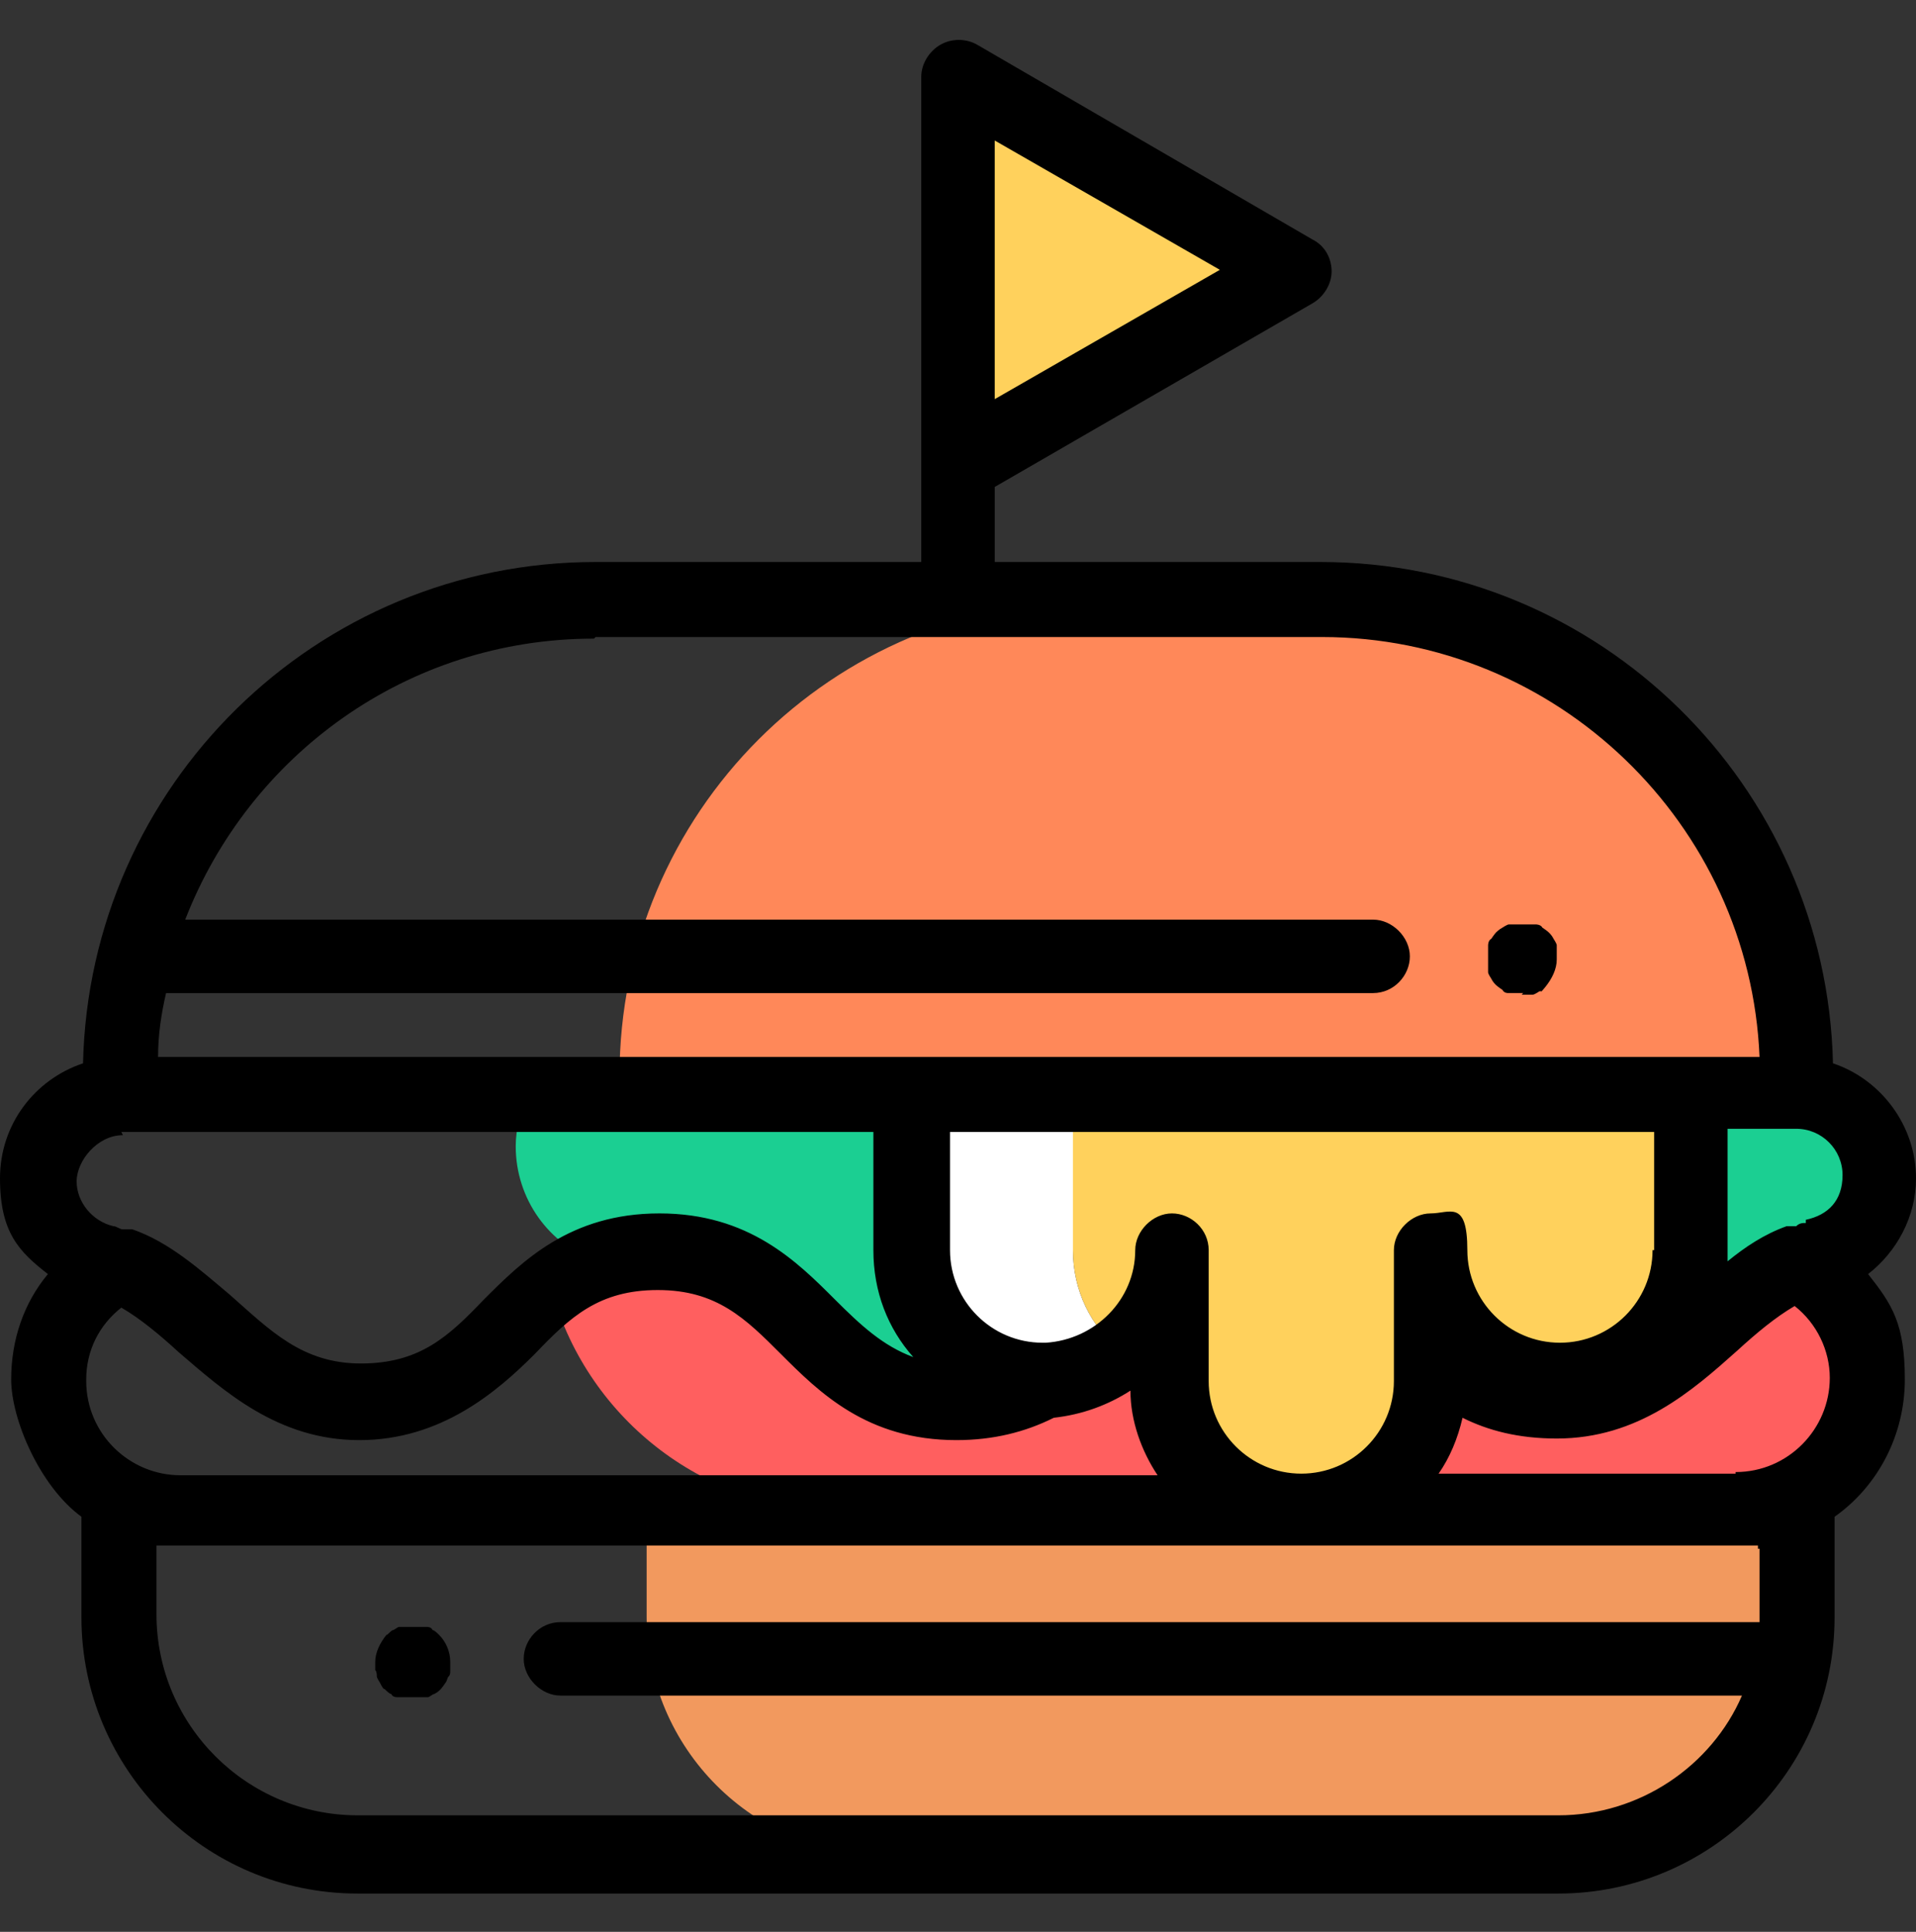
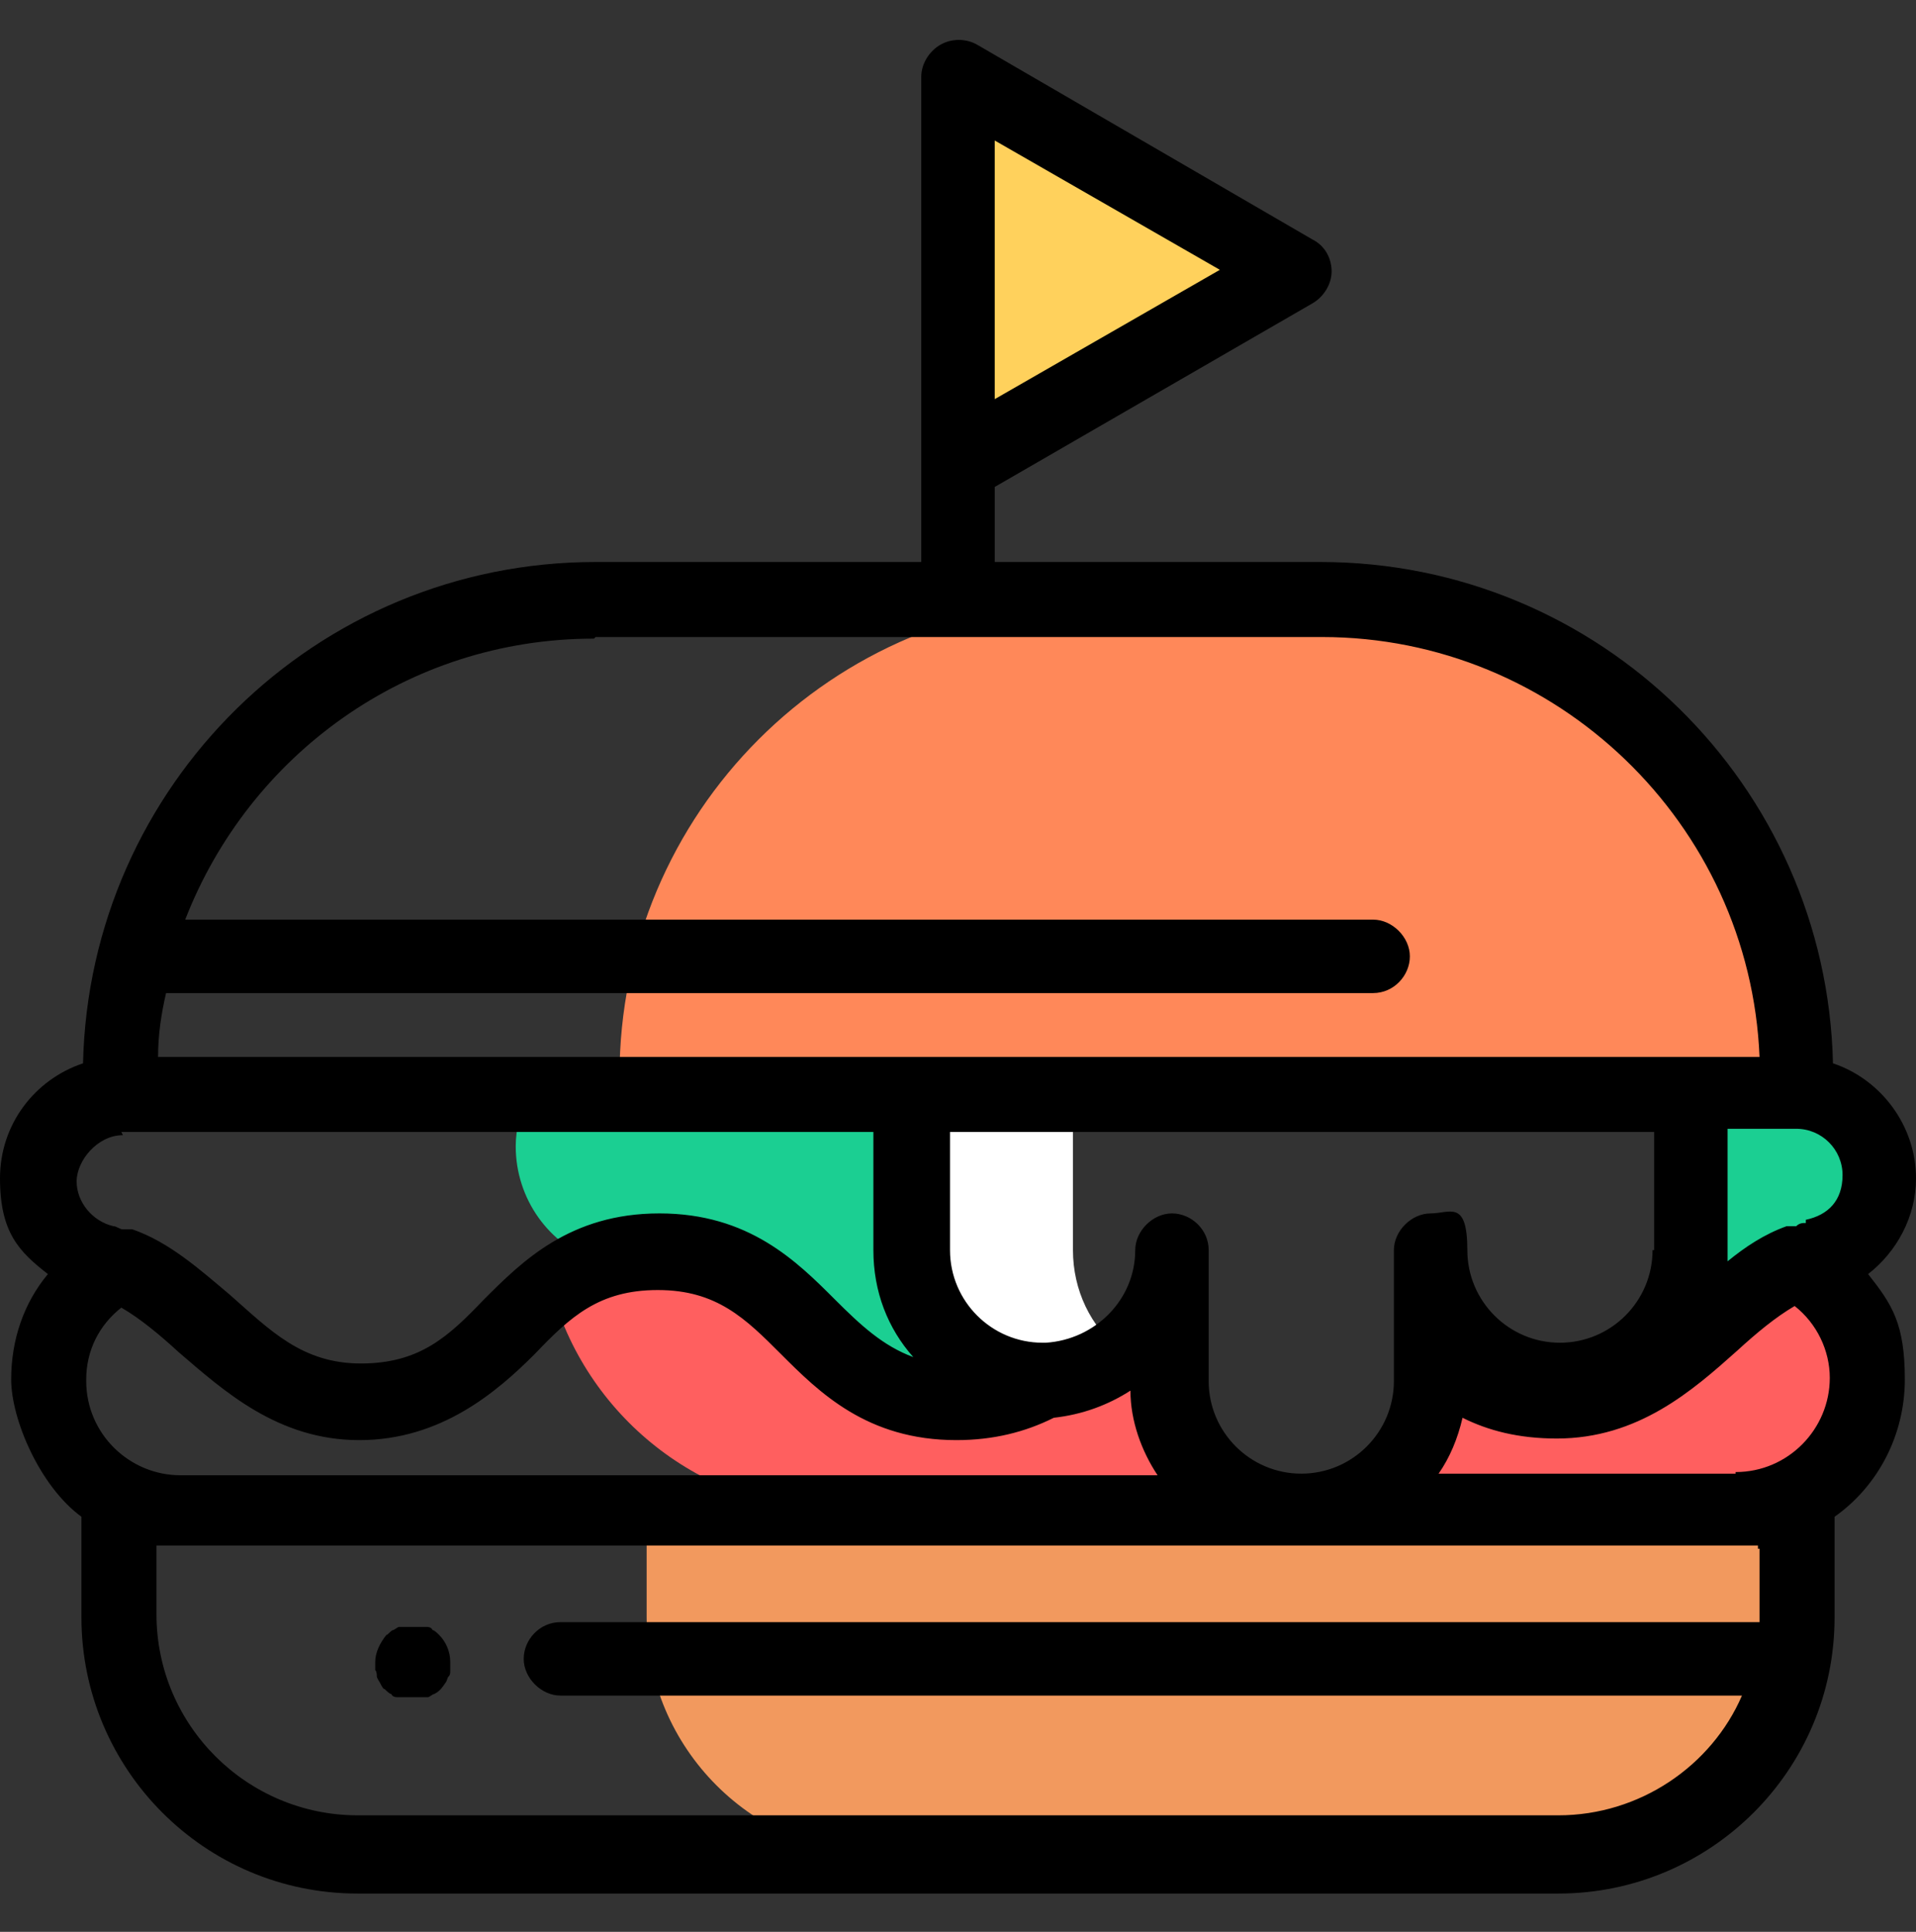
<svg xmlns="http://www.w3.org/2000/svg" id="Capa_1" viewBox="0 0 120 121">
  <rect x="0" y="0" width="120" height="121" fill="#333333" stroke="none" />
  <defs>
    <style>      .st0 {        fill: #ff8859;      }      .st1 {        fill: #fff;      }      .st2 {        fill: #ff5f5f;      }      .st3 {        fill: #ffd15c;      }      .st4 {        fill: #1bcf92;      }      .st5 {        fill: #f2995e;      }    </style>
  </defs>
  <path class="st5" d="M112.5,101.3v-6.6H40.5v6.6c0,8.2,6.7,14.9,14.9,14.9h42.2c8.2,0,14.9-6.7,14.9-14.9h0Z" />
  <path class="st0" d="M82.7,37.6h-14.1c-16.5,0-29.8,13.3-29.8,29.8v1.2h73.6v-1.2c0-16.5-13.3-29.8-29.8-29.8h.1Z" />
-   <path d="M95.4,62.2h-.5c0,0-.3,0-.4,0s-.3,0-.4-.2c0,0-.3-.2-.4-.3s-.2-.2-.3-.4c0,0-.2-.3-.2-.4s0-.3,0-.4v-.9c0,0,0-.3,0-.4,0,0,0-.3.2-.4,0,0,.2-.3.3-.4,0,0,.2-.2.4-.3,0,0,.3-.2.4-.2s.3,0,.4,0h.9c0,0,.3,0,.4,0,0,0,.3,0,.4.2,0,0,.3.2.4.3s.2.2.3.4c0,0,.2.3.2.4s0,.3,0,.4v.5c0,.6-.3,1.2-.7,1.7s-.2.2-.4.3c0,0-.3.2-.4.2s-.3,0-.4,0h-.5.2Z" />
  <path d="M25.7,106.3h-.4c-.1,0-.3,0-.4,0-.1,0-.3,0-.4-.2-.1,0-.3-.2-.4-.3-.1,0-.2-.2-.3-.4,0,0-.2-.3-.2-.4s0-.3-.1-.4v-.5c0-.6.3-1.2.7-1.7.1,0,.2-.2.4-.3.1,0,.3-.2.4-.2s.3,0,.4,0h.9c.1,0,.3,0,.4,0,.1,0,.3,0,.4.2.1,0,.3.2.4.3.4.4.7,1,.7,1.7s0,.3,0,.5,0,.3-.1.4-.1.3-.2.4c0,0-.2.3-.3.4s-.2.2-.4.3c-.1,0-.3.2-.4.2s-.3,0-.4,0h-.7Z" />
  <g>
    <path class="st4" d="M112.4,68.6h-6.6v9.7c0,4.5-3.6,8.1-8.1,8.1s-8.1-3.6-8.1-8.1v6.2c1.9,1.8,4.2,3.3,8,3.3,7.3,0,10.6-7.7,16.1-8.9,2.4-.5,4.1-2.6,4.1-5.1h0c0-2.9-2.3-5.2-5.2-5.2h-.2Z" />
    <path class="st4" d="M65.1,86.4c-4.5,0-8.1-3.6-8.1-8.1v-9.7h-24c-.4,1-.7,2.1-.7,3.2,0,3.3,2.1,6.2,5.1,7.2,1.1-.4,2.3-.6,3.8-.6,9.4,0,9.4,9.4,18.8,9.4h0c2.3,0,4-.6,5.4-1.4,0,0-.3,0-.3,0Z" />
  </g>
  <g>
    <path class="st2" d="M73.3,86.5v-6.7h-.2c-.7,3.6-3.9,6.4-7.7,6.5-1.4.8-3.2,1.4-5.4,1.4h0c-9.4,0-9.4-9.4-18.8-9.4s-5,1-6.7,2.3c2.1,8,9.4,14,18.1,14h28.8c-4.5,0-8.1-3.6-8.1-8.1h0Z" />
    <path class="st2" d="M112.6,79.2c-4.9,1.8-8.2,8.6-15.1,8.6s-6-1.5-8-3.3v2c0,4.5-3.6,8.1-8.1,8.1h27.3c4.5,0,8.2-3.7,8.2-8.2s-1.7-5.8-4.3-7.2h0Z" />
  </g>
  <path class="st1" d="M67.2,78.3v-9.7h-10.2v9.7c0,4.5,3.6,8.1,8.1,8.1s3.7-.7,5.1-1.8c-1.9-1.5-3-3.8-3-6.3Z" />
  <g>
-     <path class="st3" d="M70.2,84.6c.9.7,1.9,1.2,3,1.5v-7.9c0,2.6-1.2,4.9-3,6.3h0Z" />
-     <path class="st3" d="M67.2,68.6v9.7c0,2.6,1.2,4.9,3,6.3,1.9-1.5,3-3.8,3-6.3v8.2c0,4.5,3.6,8.1,8.1,8.1s3.7-.7,5.1-1.8c1.9-1.5,3-3.8,3-6.3v-8.2c0,4.5,3.6,8.1,8.1,8.1s1.4,0,2.1-.3c1.1-.3,2.2-.8,3-1.5,1.9-1.5,3-3.8,3-6.3v-9.7h-38.7.3Z" />
-   </g>
+     </g>
  <polygon class="st3" points="81.1 17 60 4.8 60 29.2 81.1 17" />
  <path d="M120,73.8c0-3.3-2.2-6.2-5.2-7.2-.4-17.4-14.6-31.4-32.1-31.4h-20.4v-4.7l19.9-11.5c.7-.4,1.2-1.2,1.2-2s-.4-1.6-1.2-2L61.2,2.8c-.7-.4-1.6-.4-2.3,0s-1.2,1.2-1.2,2v30.4h-20.4c-17.5,0-31.7,14-32.1,31.4C2.2,67.6,0,70.4,0,73.8s1.2,4.6,3,6c-1.5,1.8-2.3,4.1-2.3,6.6s1.8,6.7,4.4,8.6v6.3c0,9.5,7.7,17.3,17.3,17.3h75.2c9.5,0,17.3-7.7,17.3-17.3v-6.3c2.7-1.9,4.4-5.1,4.4-8.6s-.8-4.7-2.3-6.6c1.8-1.4,3-3.6,3-6h0ZM62.3,8.8l14.1,8.1-14.1,8.1s0-16.2,0-16.2ZM37.3,39.9h45.5c14.7,0,26.8,11.7,27.4,26.3H9.9c0-1.4.2-2.7.5-4h75.6c1.3,0,2.3-1.1,2.3-2.3s-1.1-2.3-2.3-2.3H11.6c4-10.3,13.9-17.6,25.6-17.6h0ZM108.7,92.3h-18.6c.7-1,1.2-2.2,1.5-3.5,1.6.8,3.5,1.3,5.9,1.3,5.1,0,8.5-3,11.3-5.5,1.2-1.1,2.4-2.1,3.6-2.8,1.4,1.1,2.2,2.8,2.2,4.5,0,3.2-2.6,5.9-5.9,5.9h0ZM103.5,78.3c0,3.2-2.6,5.8-5.8,5.8s-5.8-2.6-5.8-5.8-1.1-2.3-2.3-2.3-2.3,1.1-2.3,2.3v8.2c0,3.2-2.6,5.8-5.8,5.8s-5.8-2.6-5.8-5.8v-8.2c0-1.3-1.1-2.3-2.3-2.3s-2.3,1.1-2.3,2.3c0,3.1-2.5,5.6-5.6,5.8h-.2c-3.2,0-5.8-2.6-5.8-5.8v-7.4h44.1v7.4h0ZM5.4,86.4c0-1.8.8-3.4,2.2-4.5,1.2.7,2.4,1.7,3.6,2.8,2.8,2.4,6.2,5.5,11.3,5.5s8.6-3,11-5.4c2.2-2.3,4-4,7.7-4s5.5,1.8,7.7,4c2.4,2.4,5.4,5.4,11,5.4h0c2.3,0,4.3-.5,6.1-1.4,1.8-.2,3.4-.8,4.8-1.7,0,1.9.7,3.8,1.7,5.3H11.3c-3.2,0-5.9-2.6-5.9-5.9h0ZM7.6,70.9h47.1v7.4c0,2.6.9,4.9,2.5,6.7-1.9-.7-3.3-2-4.9-3.6-2.4-2.4-5.4-5.4-11-5.4s-8.6,3-11,5.4c-2.2,2.3-4,4-7.7,4s-5.7-2.1-8.2-4.3c-1.9-1.6-3.8-3.3-6.1-4.1-.2,0-.4,0-.6,0s-.4-.2-.6-.2c-1.3-.3-2.3-1.5-2.3-2.8s1.3-2.9,2.9-2.9h0ZM110.2,97v4.6H35.1c-1.3,0-2.3,1.1-2.3,2.3s1.1,2.3,2.3,2.3h74c-1.9,4.4-6.4,7.5-11.5,7.5H22.4c-6.9,0-12.6-5.6-12.6-12.6v-4.3h100.3v.2ZM113.1,76.6c-.2,0-.4,0-.6.2-.2,0-.4,0-.6,0-1.4.5-2.6,1.3-3.7,2.2v-8.3h4.3c1.6,0,2.9,1.3,2.9,2.9s-.9,2.5-2.3,2.8h0Z" />
</svg>